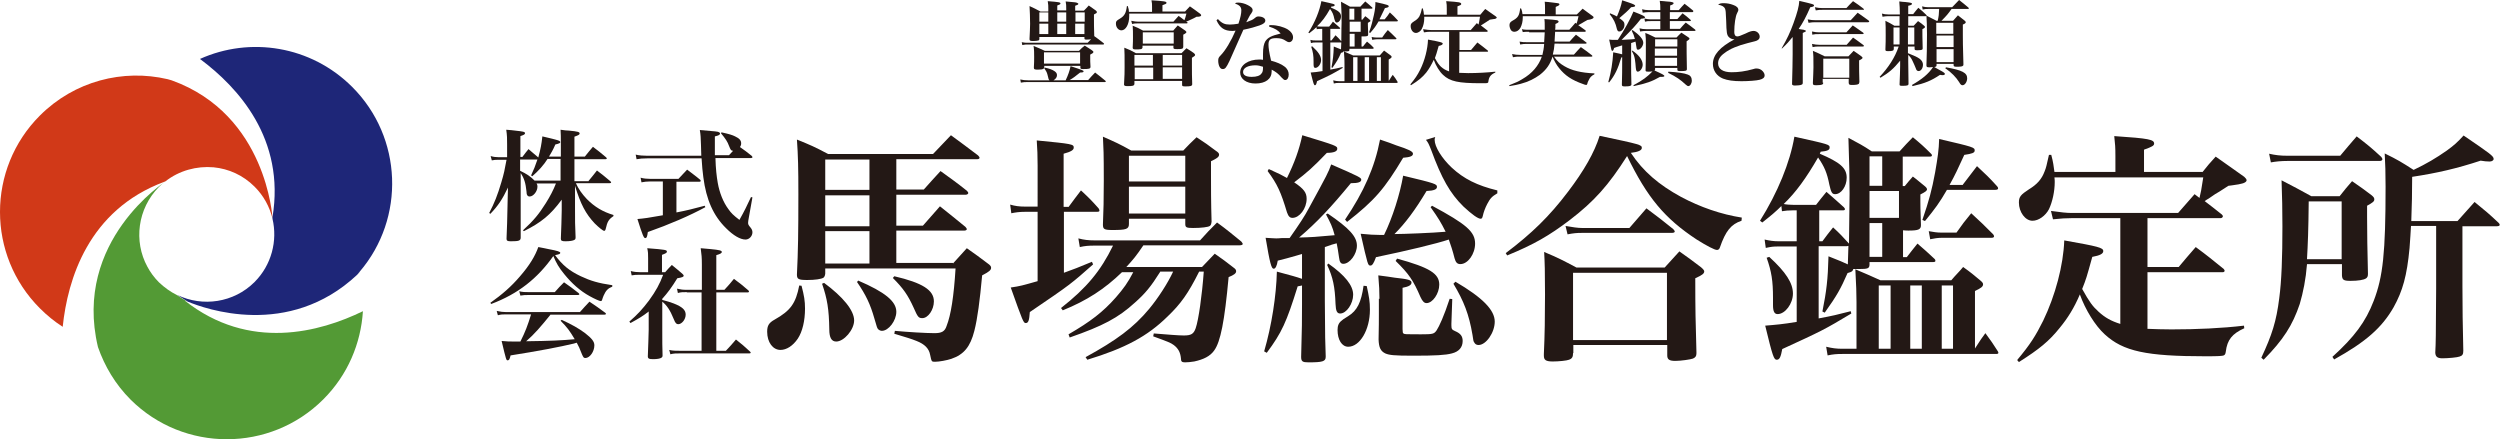
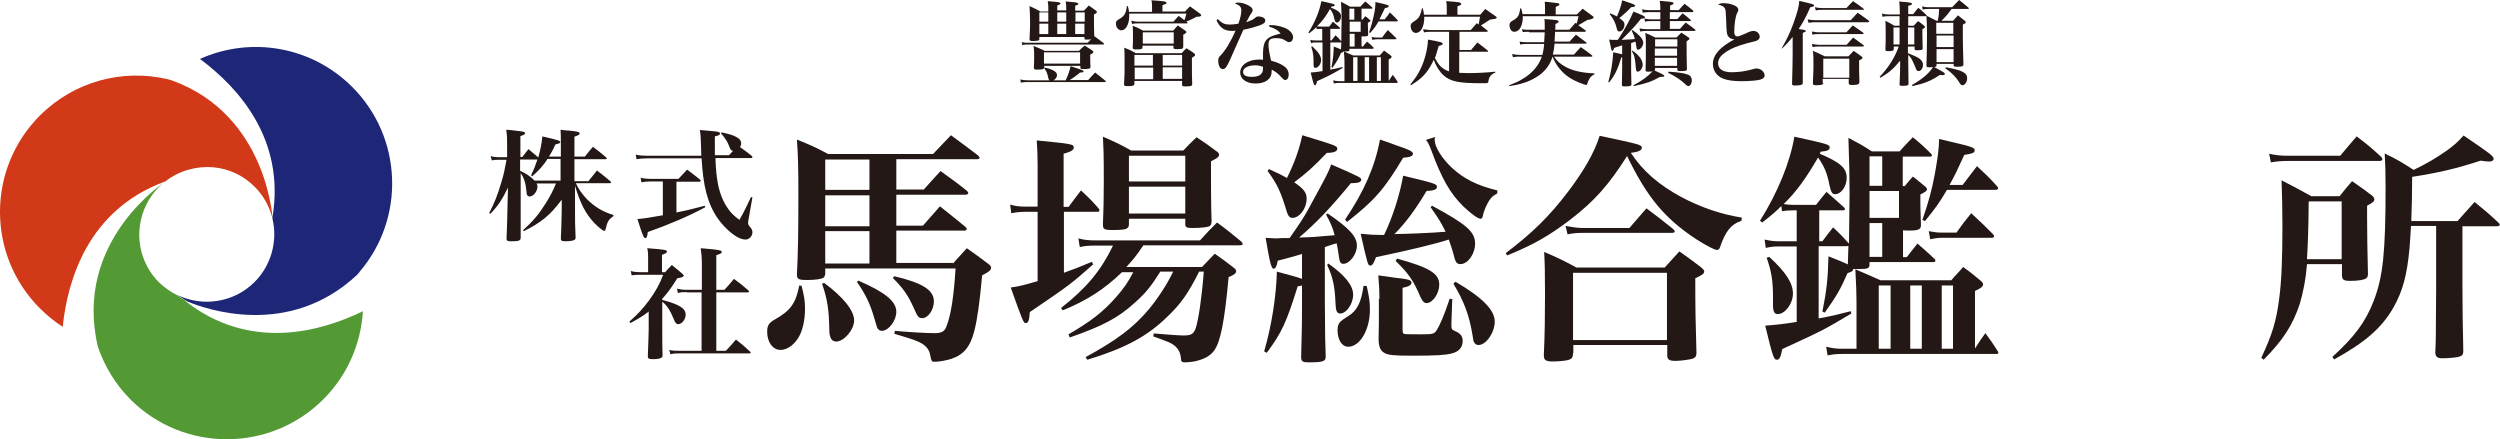
<svg xmlns="http://www.w3.org/2000/svg" version="1.1" id="レイヤー_1" x="0px" y="0px" viewBox="0 0 865.2 152" style="enable-background:new 0 0 865.2 152;" xml:space="preserve">
  <style type="text/css">
	.st0{fill:#231815;}
	.st1{fill:#AA987E;}
	.st2{fill:#D13918;}
	.st3{fill:#1E2678;}
	.st4{fill:#539A35;}
</style>
  <g>
    <g>
      <g>
        <path class="st0" d="M277.4,98.9c0.9,3.5,1.2,5.2,1.2,7.9c0,4.2-0.9,8-2.5,10.4c-1.7,2.5-3.9,3.9-6,3.9c-2.6,0-4.6-2.6-4.6-6.3     c0-2.1,0.6-3.1,2.6-4.2c5.5-3.1,7.3-5.6,8.5-11.8L277.4,98.9z M329.8,91.2l4.8-5.3c3.3,2.3,4.2,3,7.4,5.4c0.8,0.6,1,0.9,1,1.4     c0,0.8-0.8,1.4-3.1,2.6c-0.8,8.7-1.6,14.9-2.7,19.2c-1.4,5.5-3.6,8.2-8,9.7c-1.5,0.5-4.2,1-5.6,1c-1.2,0-1.2,0-1.7-2.4     c-0.4-2.2-1.9-3.7-4.7-4.8c-2-0.8-3.1-1.1-7.7-2.5l0.2-1c4.2,0.4,10.9,0.8,13.7,0.8c2.5,0,3.6-0.6,4.2-2.5     c1.5-3.8,2.5-10.2,3.1-19.9h-45.1v1.8c-0.1,0.7-0.2,1-0.6,1.4c-0.8,0.5-3,0.8-5.6,0.8c-3.1,0-3.6-0.3-3.6-1.9     c0.4-8.1,0.5-14.3,0.5-27.8c0-9.1-0.1-13.2-0.5-18.9c4.7,1.9,6.1,2.5,10.8,5h36.3c2.7-2.9,3.6-3.7,6.2-6.5c4.1,3,5.3,3.9,9.4,7     c0.3,0.3,0.5,0.6,0.5,0.8c0,0.3-0.3,0.5-0.9,0.5h-27.9v10.5h9.5c2.5-2.8,3.3-3.7,5.8-6.4c4,2.9,5.2,3.7,9.1,6.8     c0.3,0.3,0.5,0.6,0.5,0.8c0,0.3-0.4,0.6-1,0.6h-23.9v10.7h9.2c2.6-3,3.4-3.9,5.9-6.7c3.9,3.1,5,4,8.8,7.1     c0.3,0.4,0.5,0.6,0.5,0.8s-0.3,0.5-0.8,0.5h-23.6v11.2H329.8z M285.2,97.9c6.5,4.8,10.4,9.5,10.4,13c0,3.2-3.5,7.3-6.2,7.3     c-1.6,0-2.4-1.3-2.4-4.2c-0.1-6.9-0.7-10.6-2.5-15.8L285.2,97.9z M300.9,65.8V55.2h-15.3v10.5H300.9z M300.9,78.2V67.6h-15.3     v10.7H300.9z M300.9,80h-15.3v11.2h15.3V80z M297,97.1c9.3,4,13.2,7.2,13.2,10.8c0,3.1-2.7,6.6-5,6.6c-0.5,0-1.1-0.3-1.4-0.7     c-0.3-0.5-0.3-0.5-1.2-3.6c-1.4-4.9-2.9-8.1-6-12.6L297,97.1z M309.5,95.6c9.8,2.3,13.7,4.8,13.7,8.7c0,2.9-2,5.8-4,5.8     c-1.3,0-1.6-0.4-3-3.6c-2-4.4-3.6-6.7-7.2-10.3L309.5,95.6z" />
-         <path class="st0" d="M369.9,71.5c1.8-2.5,2.4-3.2,4.2-5.6c2.8,2.6,3.6,3.4,6.1,6.2c0.2,0.3,0.3,0.6,0.3,0.8     c0,0.3-0.3,0.4-0.9,0.4h-11.4v21.1c3.4-1.2,5.1-1.9,9.7-3.8l0.4,0.9c-7.6,6.7-7.6,6.8-21.9,16.5c-0.2,2.9-0.5,3.8-1.4,3.8     c-0.8,0-1-0.5-5.2-12.3c3.4-0.5,4-0.7,9.3-2.2v-24h-4.2c-2.1,0-3.4,0.2-4.9,0.5l-0.4-3c1.7,0.5,3.1,0.7,5.3,0.7h4.2V57.4     c0-3.9-0.1-5.4-0.3-8.8c12.4,1.2,12.8,1.3,12.8,2.5c0,0.8-0.9,1.4-3.5,2.1v18.4H369.9z M401.5,94.1c-3.2,5.1-5.2,7.5-8.7,10.6     c-5.8,5.3-11.1,8.1-22.6,12.1l-0.4-1.1c7.6-4.4,11.9-7.7,16.4-12.8c2.6-3,4.1-5,6-8.7h-3.9c-6,5.8-12.1,9.8-20.5,13.2l-0.6-0.8     c8.9-7,13.7-12.8,18-21.6h-6.2c-2.4,0-3.4,0.1-5.3,0.5l-0.5-3c1.9,0.5,3.4,0.7,5.8,0.7h36.3c2.5-2.8,3.3-3.6,5.9-6.2     c3.7,2.7,4.8,3.7,8.4,6.6c0.3,0.4,0.5,0.7,0.5,0.8c0,0.3-0.4,0.5-1.1,0.5h-33.3c-2.5,3.7-3.5,4.9-5.9,7.5h26.2     c1.9-2,2.5-2.6,4.4-4.6c3,2.1,3.8,2.7,6.5,4.8c0.7,0.5,0.9,0.8,0.9,1.3c0,0.7-0.8,1.3-2.6,2c-1.4,15.3-2.8,22.4-5,25.4     c-1.4,2-3.7,3.1-6.9,3.8c-1.1,0.2-2.5,0.3-3.2,0.3c-1.1,0-1.4-0.3-1.4-1.4c-0.2-2-0.9-3.4-2.5-4.6c-1.1-0.8-1.9-1.1-7.1-3l0.2-1     c5.1,0.4,8.5,0.7,10.4,0.7c2.5,0,3.4-0.5,4.1-2.5c1-2.9,2.2-11.3,2.8-19.6h-1.6c-3.8,7.6-6.4,11.2-10.9,15.5     c-7,6.9-14.7,11-27.8,15l-0.6-0.9c10.6-5.8,16.6-10.2,22-16.7c3-3.6,6.4-8.8,8.3-12.9H401.5z M390.7,77.5c0,1.8-0.9,2.1-5.7,2.1     c-2.9,0-3.3-0.3-3.3-1.9c0.2-5.6,0.3-8,0.3-15.1c0-10-0.1-11.1-0.3-15.3c4.3,1.9,5.7,2.5,9.8,4.8h18c1.9-2,2.5-2.6,4.6-4.6     c3.1,2,3.9,2.6,6.7,4.7c0.8,0.5,1.1,0.9,1.1,1.3c0,0.8-0.7,1.3-2.8,2.3c0,2.5,0,2.5,0,5c0,3.7,0,9.3,0.2,15.9     c-0.1,0.8-0.2,1.2-0.6,1.5c-0.6,0.4-2.9,0.7-5.8,0.7c-2.3,0-2.7-0.2-2.7-1.4v-1.8h-19.5V77.5z M410.2,53.9h-19.5v8.9h19.5V53.9z      M390.7,64.6v9.3h19.5v-9.3H390.7z" />
+         <path class="st0" d="M369.9,71.5c1.8-2.5,2.4-3.2,4.2-5.6c2.8,2.6,3.6,3.4,6.1,6.2c0.2,0.3,0.3,0.6,0.3,0.8     c0,0.3-0.3,0.4-0.9,0.4h-11.4v21.1c3.4-1.2,5.1-1.9,9.7-3.8l0.4,0.9c-7.6,6.7-7.6,6.8-21.9,16.5c-0.2,2.9-0.5,3.8-1.4,3.8     c-0.8,0-1-0.5-5.2-12.3c3.4-0.5,4-0.7,9.3-2.2v-24h-4.2c-2.1,0-3.4,0.2-4.9,0.5l-0.4-3c1.7,0.5,3.1,0.7,5.3,0.7h4.2V57.4     c0-3.9-0.1-5.4-0.3-8.8c12.4,1.2,12.8,1.3,12.8,2.5c0,0.8-0.9,1.4-3.5,2.1v18.4H369.9z M401.5,94.1c-3.2,5.1-5.2,7.5-8.7,10.6     c-5.8,5.3-11.1,8.1-22.6,12.1l-0.4-1.1c7.6-4.4,11.9-7.7,16.4-12.8c2.6-3,4.1-5,6-8.7h-3.9c-6,5.8-12.1,9.8-20.5,13.2l-0.6-0.8     c8.9-7,13.7-12.8,18-21.6h-6.2c-2.4,0-3.4,0.1-5.3,0.5l-0.5-3c1.9,0.5,3.4,0.7,5.8,0.7h36.3c2.5-2.8,3.3-3.6,5.9-6.2     c3.7,2.7,4.8,3.7,8.4,6.6c0.3,0.4,0.5,0.7,0.5,0.8c0,0.3-0.4,0.5-1.1,0.5h-33.3c-2.5,3.7-3.5,4.9-5.9,7.5h26.2     c1.9-2,2.5-2.6,4.4-4.6c3,2.1,3.8,2.7,6.5,4.8c0.7,0.5,0.9,0.8,0.9,1.3c0,0.7-0.8,1.3-2.6,2c-1.4,15.3-2.8,22.4-5,25.4     c-1.4,2-3.7,3.1-6.9,3.8c-1.1,0.2-2.5,0.3-3.2,0.3c-1.1,0-1.4-0.3-1.4-1.4c-0.2-2-0.9-3.4-2.5-4.6c-1.1-0.8-1.9-1.1-7.1-3l0.2-1     c5.1,0.4,8.5,0.7,10.4,0.7c2.5,0,3.4-0.5,4.1-2.5c1-2.9,2.2-11.3,2.8-19.6h-1.6c-3.8,7.6-6.4,11.2-10.9,15.5     c-7,6.9-14.7,11-27.8,15l-0.6-0.9c10.6-5.8,16.6-10.2,22-16.7c3-3.6,6.4-8.8,8.3-12.9H401.5z M390.7,77.5c0,1.8-0.9,2.1-5.7,2.1     c-2.9,0-3.3-0.3-3.3-1.9c0.2-5.6,0.3-8,0.3-15.1c0-10-0.1-11.1-0.3-15.3c4.3,1.9,5.7,2.5,9.8,4.8h18c1.9-2,2.5-2.6,4.6-4.6     c3.1,2,3.9,2.6,6.7,4.7c0.8,0.5,1.1,0.9,1.1,1.3c0,0.8-0.7,1.3-2.8,2.3c0,2.5,0,2.5,0,5c0,3.7,0,9.3,0.2,15.9     c-0.1,0.8-0.2,1.2-0.6,1.5c-0.6,0.4-2.9,0.7-5.8,0.7c-2.3,0-2.7-0.2-2.7-1.4v-1.8h-19.5V77.5z M410.2,53.9h-19.5v8.9h19.5V53.9z      M390.7,64.6v9.3h19.5v-9.3z" />
        <path class="st0" d="M448.2,88.6c-2.7,0.8-3.3,0.9-6,1.6c-0.3,1.9-0.8,2.8-1.4,2.8c-0.8,0-1.3-1.8-2.8-10.7     c1.9,0.1,2.8,0.2,3.6,0.2c0.4,0,1,0,1.9-0.1c0.8,0,0.8,0,2.8,0c3.3-4.7,5.3-7.7,6.7-10.4c6.6-12.1,6.6-12.1,7.7-15.1     c9.9,4.3,10.4,4.6,10.4,5.3c0,0.8-1,1.2-3.6,1.2c-6.9,8.4-11.7,13.5-17.9,18.8c4.3-0.1,5.7-0.2,12.3-0.8c-0.8-3-1.4-4.2-3-7.2     l0.6-0.3c7.5,5.1,10.1,8,10.1,11.1c0,3-2.5,6.3-4.7,6.3c-0.9,0-1.3-0.6-1.5-2.3c-0.3-2.2-0.5-3.3-0.8-4.8     c-0.6,0.2-0.6,0.2-1.8,0.5c0,0.1-1,0.3-2.3,0.8v18.7c0.1,13.6,0.1,13.6,0.3,19c0,0.1,0,0.3,0,0.3c0,1.6-1.1,1.9-6,1.9     c-2,0-2.5-0.3-2.5-1.9c0.3-11.4,0.3-11.7,0.3-18.2v-6.5c-0.6,0.1-0.8,0.2-1.5,0.3c-3.9,12.5-5.5,16-10.7,23l-0.9-0.5     c2.6-8.9,4.2-19.3,4.4-27.6c5.2,1.4,6.7,1.8,8.7,2.5v-8.6L448.2,88.6z M439.1,58.5c3.6,1.6,4.7,2.2,6.3,3.1     c2.6-5.3,4.2-9.7,5.3-14.8c11.8,3.6,12.1,3.7,12.1,4.7c0,0.9-1.2,1.4-3.6,1.4c-4.8,5-6.7,6.7-11.3,10.2c3.4,2.3,4.3,3.6,4.3,5.7     c0,3.4-2.5,6.6-4.9,6.6c-0.9,0-1.4-0.5-1.9-1.9c-2.1-7-3.3-9.7-6.7-14.3L439.1,58.5z M459.7,91.2c5.8,4.1,8.6,7.6,8.6,10.8     c0,3.1-2.3,6.5-4.5,6.5c-1.1,0-1.5-0.9-1.6-3.3c-0.2-5.9-0.9-9.3-2.9-13.5L459.7,91.2z M473,99c0.8,3.7,1.1,5.3,1.1,8.2     c0,7-3.5,12.8-7.5,12.8c-2.2,0-3.7-2.4-3.7-5.8c0-1.5,0.4-2.5,1.5-3.3c0.3-0.3,0.3-0.3,2.2-1.5c3.1-1.9,4.5-4.8,5.3-10.5L473,99z      M465.5,76c6.5-9.6,10.3-18.2,12.1-27.7c2.4,0.8,4.4,1.5,5.6,2c4.3,1.4,5.8,2.1,5.8,2.9c0,0.8-0.9,1.2-3.4,1.4     c-6.4,10.7-9.8,14.7-19.4,22.2L465.5,76z M495.6,71.2c11.9,6.4,14.9,9,14.9,13.1c0,3.6-2.5,7.1-5.1,7.1c-1.1,0-1.6-0.6-2-2     c-0.7-2.8-1.3-4.5-2-6.5c-4.2,1.4-14.1,3.8-25.2,6.1c-0.8,2.2-1.3,2.9-1.9,2.9c-0.9,0-0.9,0-3.4-11c3.2,0.3,4.5,0.4,6.5,0.4     c0.2,0,0.3,0,1.6,0c2.9-5.9,5.5-14.1,6.6-20.5c11.3,2.7,11.7,2.9,11.7,3.9c0,0.8-1,1.3-3.6,1.4c-4,6.7-7.4,11.2-11.1,14.9     c3.1,0,13.3-0.4,17.7-0.8c-1.6-3.2-2.5-4.7-5.2-8.5L495.6,71.2z M477.4,103.4c0-2.7-0.1-4.4-0.4-8.1c2.5,0.3,4.4,0.6,5.7,0.8     c4.6,0.5,5.8,0.8,5.8,1.7c0,0.8-0.9,1.4-3.1,1.8v14.3c0,1,0.1,1.4,0.3,1.5c0.4,0.3,0.6,0.3,6,0.3c4.2,0,4.6-0.1,5.5-1.4     c0.9-1.4,2.5-4.8,4.5-10.9l0.9,0.1l-0.3,8.5c0,0.3,0,0.5,0,0.6c0,1.3,0.2,1.5,1.3,2c1.9,0.8,2.6,1.8,2.6,3.4     c0,2.2-1.3,3.7-3.7,4.3c-2.2,0.6-5.7,0.8-13.4,0.8c-6.7,0-8.3-0.2-9.7-0.8c-1.6-0.8-2.2-2-2.3-4.8c0.1-5.5,0.1-5.5,0.1-8.8V103.4     z M483.5,89.5c11.3,3.1,14.6,5.2,14.6,9c0,3.1-2.3,6.4-4.4,6.4c-0.8,0-1.4-0.6-2.1-2.1c-2.5-5.8-4-8-8.6-12.5L483.5,89.5z      M496.7,47.4c-0.2,0.6-0.2,0.8-0.2,1c0,2.4,2.5,6.4,5.9,9.6c4.2,3.9,8.8,6.2,15.8,7.9v1c-1.9,1.1-2.5,1.8-3.5,3.7     c-0.7,1.3-1.3,3-1.5,4c-0.2,0.8-0.3,1.1-0.8,1.1c-0.9,0-3-1.5-5.9-4.2c-4.7-4.6-7.6-9.8-11.2-19.6c-0.8-2-1-2.5-1.8-3.5     L496.7,47.4z M503.7,97.5c9.4,5.5,13.6,9.8,13.6,13.8c0,3.8-3,8.1-5.6,8.1c-0.7,0-1.2-0.3-1.5-0.9c-0.3-0.4-0.3-0.6-0.6-2.6     c-1.2-7.1-3-11.7-6.6-17.7L503.7,97.5z" />
        <path class="st0" d="M521.1,87.6c9-6.8,15.1-12.7,21.6-21.3c5.4-7.1,9.1-13.5,10.9-19.3c14.1,3,14.6,3.1,14.6,4.2     c0,0.8-1.2,1.4-3.8,1.7c4.3,6.5,9.8,11.1,17.3,15.2c6.7,3.6,14,6.1,21.1,7.2l-0.1,1.1c-3.6,1.2-5.5,3.5-7.5,9.3     c-0.2,0.6-0.6,0.8-1,0.8c-0.8,0-3.5-1.4-7-3.6c-11.1-7.3-17.1-14.5-24.1-28.9c-6.4,10.1-11.4,15.7-19.9,22.2     c-7,5.3-12.3,8.4-21.6,12.2L521.1,87.6z M544.4,122.2c0,1.3-0.3,1.9-1.4,2.3c-0.7,0.3-3.5,0.6-5.6,0.6c-2.4,0-3.1-0.5-3.1-2     c0-0.1,0-0.3,0-0.6c0.3-6.4,0.4-12.9,0.4-20.6c0-8-0.1-11-0.3-14.7c5,2.1,6.5,2.9,11.2,5.4h30.5l5.1-5.6c3.3,2.3,4.3,3.1,7.5,5.5     c0.8,0.7,1.1,1.1,1.1,1.4c0,0.8-0.7,1.3-3.1,2.4c0,11,0.1,14.9,0.4,25.5c0,0.3,0,0.4,0,0.5c0,0.9-0.3,1.4-1.2,1.8     c-0.8,0.3-4.2,0.8-6.1,0.8c-2.1,0-2.8-0.5-2.8-1.9c0-0.1,0-0.2,0-0.3v-3.3h-32.5V122.2z M541.8,78.2c2.3,0.4,4.2,0.7,5.7,0.7     h16.4l5.9-6.8c4.2,3.1,5.3,4,9.3,7.2c0.3,0.4,0.5,0.6,0.5,0.8c0,0.3-0.3,0.5-1.1,0.5h-31.2c-1.6,0-2.7,0.1-4.8,0.5L541.8,78.2z      M544.4,117.7h32.5V94.4h-32.5V117.7z" />
        <path class="st0" d="M616.5,71.3c-1.9,1.9-3.2,3-6.6,5.7l-0.8-0.6c6.1-9.7,10.4-20.2,11.9-29.1c12.1,2.7,12.2,2.7,12.2,3.8     c0,0.8-0.8,1.2-3.1,1.4l-0.3,0.7c7,3,9.3,4.9,9.3,8.3c0,3-1.9,5.7-4,5.7c-1.1,0-1.4-0.7-2-3.3c-0.8-4.1-1.7-6.2-3.9-9.4     c-4.1,7.1-7.7,12.1-11.9,16.1c0.8,0.2,2.5,0.3,3.5,0.3h7.7c1.5-2,2-2.5,3.6-4.5c2.6,2.3,3.5,3,6,5.3c0.3,0.3,0.4,0.5,0.4,0.7     c0,0.3-0.3,0.4-0.8,0.4h-8.1v10.7h1.1c1.6-2.2,2.1-2.8,3.7-4.8c2.5,2.3,3.2,3.1,5.4,5.5l0.1,0.1c0.1-10,0.2-15.8,0.2-17.3     c0-6.5-0.1-9.6-0.4-19.3c3.7,2,4.8,2.5,8.1,4.7h9.6c2-2.2,2.6-2.9,4.6-4.9c2.9,2.4,3.7,3.1,6.3,5.7c0.3,0.3,0.3,0.4,0.3,0.6     c0,0.3-0.3,0.4-0.8,0.4h-9.3v10.2h0.7c1.2-1.4,1.5-1.9,2.8-3.3c1.9,1.4,2.4,2,4.1,3.3c0.5,0.4,0.8,0.8,0.8,1.1     c0,0.5-0.5,0.9-2.3,1.8c0,1.1,0,1.7,0,2.4c0,1.1,0,2.6,0.2,8.2c0,1.5-0.8,1.9-4.3,1.9c-0.5,0-1,0-1.9-0.1v9.3h1.3     c1.6-2.1,2.1-2.7,3.7-4.7c2.6,2.2,3.4,3,5.9,5.3c0.3,0.3,0.3,0.5,0.3,0.7c0,0.3-0.3,0.4-0.9,0.4H647v1c-0.1,1.2-0.6,1.4-3.6,1.4     c-0.3,0-0.9,0-2,0c-0.3,0.8-0.3,0.9-2,1.4c-2.4,5.5-3.7,7.8-7.9,13.7l-0.8-0.4c1.4-7,1.9-11.1,2.1-19.1c4,1.6,5.3,2.1,6.7,2.8     l0.2-6.4l-0.6,0.1h-9.7v25c4.8-0.9,6.5-1.3,11.1-2.5l0.2,0.8c-9.5,5.7-10.4,6.1-23.9,12.3c-0.5,2.7-0.9,3.7-1.9,3.7     c-1,0-1.4-1.1-4-11.8c3.7-0.3,6.1-0.5,10.9-1.3V85.3h-6.4c-1.7,0-2.5,0.1-4.3,0.5l-0.4-2.9c1.8,0.4,3.1,0.6,4.9,0.6h6.2V72.8     h-1.4c-1.4,0-2.5,0.1-3.7,0.3L616.5,71.3z M612.3,88.9c5.8,5.3,8.2,9.1,8.2,12.7c0,3.5-2.7,7.1-5.3,7.1c-1.1,0-1.6-0.9-1.6-3.1     v-2.5c0-5.9-0.5-9.1-2.2-13.9L612.3,88.9z M683.5,120.6c2.2-3.4,2.2-3.4,3.6-5.3c2,2.7,2.6,3.6,4.2,6.1c0.2,0.3,0.3,0.5,0.3,0.7     c0,0.3-0.3,0.4-0.8,0.4h-53.2c-2,0-3.2,0.1-5.1,0.5l-0.5-3c2.1,0.5,3.5,0.7,5.6,0.7h4.9v-16.1c0-3.1-0.1-5.7-0.4-11.4     c3.8,1.6,4.9,2.1,8.7,3.8h24.5c1.4-1.7,2.9-3.1,4.1-4.6c2.8,2,3.6,2.7,6,4.7c0.7,0.6,0.9,0.9,0.9,1.3c0,0.8-0.7,1.3-2.8,2.3     V120.6z M651.4,54.1H647v10.2h4.4V54.1z M647,75.4h10.2v-9.3H647V75.4z M647,88.9h4.4V77.2H647V88.9z M654.3,120.7V98.8h-4.1     v21.9H654.3z M665.1,98.8h-4v21.9h4V98.8z M679.3,63.9c2.5-3.3,2.5-3.3,4.9-6.4c3.1,2.9,4.1,3.8,6.9,6.9c0.3,0.3,0.4,0.5,0.4,0.8     c0,0.3-0.3,0.5-1,0.5h-16.7c-2.6,4.5-4.1,6.5-7.6,10.8l-0.9-0.4c2.3-6.7,3.3-10.4,4.4-16.4c0.9-5.2,1.3-7.8,1.4-11.6     c12,2.8,12.3,2.9,12.3,4c0,0.8-0.9,1.1-3.6,1.5c-2.3,5-3.1,6.8-5.1,10.4H679.3z M677.1,80.5c2.1-3,2.8-3.9,5.1-6.7     c3.3,3,4.3,4,7.5,7.2c0.3,0.3,0.4,0.6,0.4,0.8c0,0.3-0.3,0.5-0.9,0.5h-17.3c-1.1,0-2.6,0.2-3.9,0.5l-0.5-2.8     c1.7,0.3,2.8,0.5,4.4,0.5H677.1z M675.9,120.7V98.8H672v21.9H675.9z" />
-         <path class="st0" d="M762.2,59.6c1.9-2.4,2.5-3.1,4.6-5.4c4.2,3,5.6,3.9,9.9,7c0.5,0.5,0.8,0.8,0.8,1.2c0,0.3-0.3,0.6-0.7,0.8     c-0.3,0.2-1.1,0.4-2.1,0.6c-2,0.3-3.2,0.5-3.5,0.5c-1.4,0.9-1.6,1-3.1,2c-1.4,0.8-1.4,0.8-3.7,2.4c-0.7,0.4-0.7,0.4-1.4,0.9     c2.5,1.9,3,2.3,5.9,4.6c0.3,0.3,0.4,0.5,0.4,0.6c0,0.3-0.3,0.7-0.8,0.7h-25.3v16.9H754c1.9-2.3,3.9-4.6,5.9-6.9     c4.2,3.1,5.5,4.2,9.7,7.6c0.2,0.3,0.3,0.4,0.3,0.6c0,0.3-0.3,0.5-0.6,0.5h-26.1v19.6c3.1,0.1,5,0.2,8.3,0.2     c8.7,0,17.5-0.4,25.1-1.3l0.1,0.9c-4.2,1.9-5.9,4-6.4,8.1c-0.1,0.8-0.3,1.1-0.7,1.3c-0.5,0.2-1.8,0.3-6.2,0.3     c-20.6,0-28.6-1.7-35-7.6c-3.3-3-6.7-8.5-8.6-13.8c-2,4.7-4.2,8.2-7,11.6c-3.7,4.6-7,7.3-14.1,11.8l-0.6-0.7     c4.6-5.5,6.4-8.4,9-13.6c4.2-8.7,7-19.2,7.3-27.8c11.8,2.1,13.5,2.5,13.5,3.7c0,0.9-1.1,1.5-3.8,2c-2,7.2-2.1,7.6-3.5,11.1     c2.5,4.5,3.6,6,5.7,7.9c2.2,2,4.3,3.2,7.5,4.2V75.5h-16.9c-2,0-3.5,0.1-6.4,0.4l-0.7-2.9c3.5,0.5,5.5,0.7,7.1,0.7h36.9     c2.5-2.8,3.2-3.7,5.7-6.5l1.7,1.3c0.5-2.1,0.6-2.5,1.3-7.1h-51.5c0.1,0.7,0.1,1.3,0.1,1.6c0,3.2-0.8,6.9-2,9.4     c-1.2,2.3-3.6,4-5.7,4c-2.5,0-4.7-3-4.7-6.3c0-2,0.6-2.7,3.5-4.6c2.8-1.7,4.4-3.5,5.4-6.2c0.5-1.2,0.7-2.1,1.5-5.7h0.8     c0.7,2.6,0.8,3.8,1.1,5.9h21.1V54c0-3.1-0.1-4.1-0.4-6.9c12.1,0.8,13.8,1.2,13.8,2.6c0,0.7-0.7,1.1-3.5,2.1v7.7H762.2z" />
        <path class="st0" d="M798.4,91.5c-0.4,5.1-1.3,9.6-2.5,13.7c-2.5,7.4-5.7,12.4-12.5,19.3l-0.8-0.7c3.7-7.9,5.2-12.6,6.2-20.6     c0.8-6,1.1-14,1.1-24.8c0-6.2-0.1-9.9-0.3-16c4.5,2.3,5.9,3.1,10.3,5.5h9.8c1.8-2.3,2.4-3,4.3-5.2c3.1,2.1,4,2.8,6.8,4.9     c0.7,0.6,0.9,0.9,0.9,1.4c0,0.7-0.5,1.1-2.5,2.2c0,1.9,0,1.9,0,3.8c0,5.2,0.1,12.1,0.3,19.8c0,0.8-0.2,1.2-0.6,1.5     c-0.8,0.6-2.9,0.9-5.4,0.9c-2.4,0-2.9-0.3-3-1.9v-3.9H798.4z M785.3,53.2c2.2,0.5,3.9,0.7,6.4,0.7h18.2c2.5-3,3.2-3.8,5.7-6.7     c3.8,2.9,4.9,3.8,8.5,7.1c0.3,0.4,0.4,0.6,0.4,0.8c0,0.3-0.3,0.6-0.9,0.6h-31.8c-2.5,0-4.2,0.2-5.9,0.5L785.3,53.2z M810.4,69.7     H799c-0.1,10.1-0.3,14.9-0.6,20h12V69.7z M834.4,78.2c-0.1,2.1-0.3,4.7-0.5,7.6c-0.9,9.7-2.4,14.9-5.5,20.5     c-4.1,7.2-9.8,12.1-20.6,18.1l-0.6-0.9c7.6-6.9,11.5-12.1,14.3-19.4c3.2-8.3,4.1-16.6,4.1-39.5c0-5.4-0.1-7.2-0.3-11.5     c4.5,2.2,5.8,3,10,5.7c4.4-2.1,7.8-4.1,11.5-6.7c2.6-1.9,3.6-2.8,5.8-5.2c9.1,6.2,10.4,7.1,10.4,8.1c0,0.5-0.6,0.9-1.4,0.9     c-0.9,0-2-0.1-3.1-0.3c-8.2,2.7-15.1,4.3-23.7,5.6c0,6.5-0.1,8.7-0.3,15.3h16l5.9-6.6c3.8,3.1,4.9,4,8.3,7.2     c0.3,0.3,0.4,0.5,0.4,0.7c0,0.3-0.3,0.5-1,0.5h-11.9v20.6c0,7.2,0.1,14.3,0.3,22.5c0,1.2-0.3,1.7-1.3,2c-0.7,0.3-4,0.6-5.9,0.6     c-1.7,0-2.4-0.5-2.5-1.9c0.2-4.2,0.2-4.2,0.3-22.2V78.2H834.4z" />
      </g>
      <g>
        <path class="st0" d="M203.7,62.6c1.2-1.5,1.7-2,2.9-3.6c2.1,1.6,2.7,2.1,4.6,3.7c0.2,0.2,0.3,0.3,0.3,0.4c0,0.2-0.2,0.3-0.5,0.3     h-11.7c0.9,2,2.1,3.7,3.8,5.5c2.7,2.7,5.5,4.4,9.2,5.5v0.4c-1.6,1.1-2.1,1.8-2.7,4.5c-0.1,0.4-0.3,0.6-0.5,0.6     c-0.4,0-1.9-1.2-3.3-2.6c-3.1-3.3-4.9-6.7-6.8-13l0,7.3c0,5.6,0,5.6,0.2,10.5c0,0.5-0.1,0.8-0.4,0.9c-0.4,0.3-1.6,0.5-3.1,0.5     c-1.3,0-1.6-0.2-1.6-0.9c0.2-5.1,0.2-5.1,0.3-9.7l0-3.8c-3.9,5.3-7.1,7.9-13.1,10.9l-0.3-0.3c3.8-3.5,5.5-5.6,7.9-9.4     c1.5-2.4,2.6-4.5,3.5-6.8h-6.7c0.3,0.5,0.3,0.8,0.3,1.1c0,1.6-1.4,3.4-2.7,3.4c-0.7,0-1.1-0.5-1.1-1.8c-0.3-2.9-0.8-4.5-2-6.3     c0,1,0,1,0,2.1c0,9,0,15.4,0,20.2c0,1.1-0.6,1.3-3.4,1.3c-1.2,0-1.5-0.2-1.5-0.9c0.2-4.8,0.2-4.8,0.4-14l0.1-3.7     c-1.9,4-3.4,6.3-6.1,9.1l-0.4-0.3c1.8-3.4,2.9-6.2,4.2-10.6c0.9-3,1.2-4.5,1.8-7.8h-2.7c-1,0-1.5,0-2.4,0.2l-0.4-1.5     c1,0.3,1.7,0.4,2.7,0.4h3V50c0-2,0-3.1-0.3-5.1c1.4,0.1,2.4,0.2,3.1,0.3c2.7,0.3,3.4,0.4,3.4,0.9c0,0.4-0.4,0.6-1.6,1v7.2h0.7     c0.9-1.2,1.2-1.6,2.1-2.7c1.5,1.3,1.9,1.6,3.4,2.9c0.8-3,1.1-4.5,1.4-7.3c5.6,1.3,6.2,1.5,6.2,2c0,0.3-0.4,0.5-1.7,0.8     c-0.9,2.1-1.4,2.8-2.2,4.2h4.1v-4.5c0-2.4,0-3.1-0.1-4.8c1.3,0.2,2.3,0.3,2.9,0.3c3.2,0.3,3.7,0.5,3.7,1c0,0.4-0.4,0.6-1.8,1.1     v6.9h3.6c1.2-1.5,1.6-2,2.8-3.4c2,1.5,2.6,2,4.5,3.6c0.2,0.2,0.3,0.3,0.3,0.4c0,0.2-0.2,0.3-0.4,0.3h-10.8v7.6H203.7z M194.2,55     h-4.7c-1.3,2.1-3.2,4.2-5.3,6l-0.4-0.3c1-2.2,1.4-3.1,2.2-5.5h-6v3.9c2.3,1.1,3.5,1.9,5,3.4h9V55z" />
        <path class="st0" d="M242.7,53.7c0-1.2-0.1-1.9-0.1-3.4c-0.1-2.7-0.1-3.5-0.4-5.3c5.9,0.5,6.2,0.5,6.7,0.8     c0.2,0.1,0.3,0.3,0.3,0.4c0,0.4-0.4,0.7-1.8,1c0,2,0,3.2,0,3.7c0,0.8,0,1.2,0,2.8h4.9c0.7-0.8,0.9-1,1.4-1.5     c-0.7-0.1-0.8-0.2-1.4-1.7c-0.5-1.4-1.2-2.5-2.8-4.4l0.2-0.3c2.7,0.6,3.7,0.9,4.7,1.4c1.5,0.7,2.1,1.4,2.1,2.4     c0,0.5-0.1,0.8-0.4,1.3c1.9,1.3,2.2,1.6,4,3c0.2,0.2,0.3,0.3,0.3,0.5c0,0.2-0.2,0.3-0.5,0.3h-12.3c0.1,3.7,0.4,6.3,0.8,8.6     c0.6,3.4,1.9,6.7,3.7,9.1c0.9,1.3,1.7,2.1,3.8,3.7c1.9-3.4,2.4-4.5,4-7.9l0.5,0.1l-1.3,7.3c-0.1,0.5-0.2,1.1-0.2,1.5     c0,0.5,0.1,0.8,0.8,1.6c0.5,0.6,0.7,1.1,0.7,1.7c0,1.3-1.1,2.5-2.4,2.5c-1.8,0-4.2-1.4-6.7-3.9c-4.4-4.3-6.9-9.9-7.9-17.7     c-0.3-2.1-0.4-3.7-0.6-6.5h-18.7c-1.6,0-2.7,0.1-3.8,0.3l-0.3-1.6c1.1,0.3,2.7,0.4,4,0.4H242.7z M234.2,73.5     c3.2-0.6,6-1.3,9.7-2.3l0.2,0.5c-5.3,2.9-12.5,6-19.9,8.6c-0.2,1.6-0.4,2.1-0.9,2.1c-0.5,0-0.9-0.9-2.7-6.6     c2.3-0.2,3.8-0.4,8.8-1.3V62.8H225c-1.1,0-2,0.1-3,0.3l-0.3-1.6c1.1,0.3,2.2,0.4,3.3,0.4h9.8c1.3-1.4,1.8-1.9,3-3.2     c1.9,1.5,2.6,1.9,4.5,3.5c0.2,0.2,0.2,0.3,0.2,0.4c0,0.2-0.2,0.3-0.4,0.3h-8V73.5z" />
-         <path class="st0" d="M169.7,104.8c4.1-2.9,7.2-5.6,10.2-9.1c3.4-3.9,5.3-7.1,6.4-10.2c1.5,0.3,2.7,0.5,3.5,0.7     c3.2,0.6,4.1,0.9,4.1,1.3c0,0.4-0.4,0.5-1.8,0.8c2.6,3.5,4.9,5.4,8.9,7.3c3.4,1.6,6.1,2.4,10.9,3.1v0.5c-1.5,0.6-2.2,1.3-3,3.1     c-0.2,0.4-0.4,1.1-0.5,1.4c-0.1,0.4-0.3,0.5-0.5,0.5c-0.4,0-2.2-0.8-3.8-1.7c-3.3-1.8-6.2-4.4-8.8-7.6c-1.9-2.3-2.8-3.9-3.8-6.3     c-5.5,7.8-12.2,13.1-21.5,16.6L169.7,104.8z M190.6,108.8c-3.4,4.2-5.7,6.9-8.5,9.3c8.2-0.1,12.4-0.3,16.8-0.7     c-1.8-3-2.6-4.1-4.9-6.4l0.4-0.3c3.5,1.6,5.8,2.9,8.1,4.6c2.3,1.8,3.2,2.9,3.2,4.2c0,2.2-1.6,4.4-3.1,4.4c-0.6,0-0.7-0.2-1.2-1.3     c-0.8-2.1-1.1-2.7-1.8-4c-0.4,0.1-0.4,0.1-1,0.3c-4.5,1.1-12.9,2.7-21.9,4.1c-0.3,1.3-0.5,1.7-1,1.7c-0.5,0-0.5,0-2.1-6.7     c1.8,0.2,2.8,0.2,5,0.2c0,0,0.9,0,1.5,0c1.7-3.4,2.5-5.5,3.7-9.4h-8.8c-1,0-1.6,0-2.7,0.3l-0.4-1.5c1.3,0.3,2.2,0.4,3.2,0.4h25.6     c1.4-1.6,1.9-2.1,3.3-3.6c2.4,1.6,3.1,2.1,5.4,3.8c0.2,0.1,0.3,0.3,0.3,0.4c0,0.2-0.2,0.3-0.5,0.3H190.6z M179.7,100.8     c1.2,0.3,2.1,0.3,3.3,0.3h9c1.4-1.6,1.8-2,3.2-3.4c2.2,1.5,2.8,2,5,3.7c0.2,0.2,0.3,0.3,0.3,0.4c0,0.2-0.2,0.3-0.5,0.3h-17.3     c-0.9,0-1.5,0-2.6,0.2L179.7,100.8z" />
        <path class="st0" d="M229.2,103.8c1.9,0.5,2.5,0.7,3.9,1.2c3.1,1.2,4.2,2.3,4.2,3.9c0,1.6-1.3,3.3-2.6,3.3c-0.6,0-1-0.4-1.5-1.7     c-1.3-3.2-2.4-4.8-4-6.1v9.3c0,4.3,0,6.7,0.1,9.3c0,0.4-0.1,0.6-0.4,0.8c-0.4,0.3-1.5,0.5-2.8,0.5c-1.5,0-1.9-0.2-1.9-1     c0.1-3.4,0.3-7.3,0.3-9.2v-6.3c-1.9,1.5-3.2,2.3-6.3,4l-0.4-0.5c2.9-2.5,4.6-4.4,6.8-7.3c2.4-3.3,3.7-5.7,4.9-8.9h-7.9     c-1.5,0-2,0-3,0.2l-0.3-1.5c1.1,0.3,2.1,0.4,3.3,0.4h2.7v-4.8c0-1.6,0-2.1-0.3-3.5c6.5,0.5,6.8,0.6,6.8,1.2     c0,0.4-0.4,0.6-1.7,1.1v6h1.1c1-1.1,1.2-1.4,2.3-2.5c1.6,1.3,2.1,1.7,3.6,3c0.4,0.4,0.5,0.5,0.5,0.7c0,0.4-0.4,0.6-2.2,0.9     c-1.9,3.1-3.3,5-5.2,7.1V103.8z M237.7,101.1c-1.5,0-2,0-3.1,0.3l-0.3-1.5c1.3,0.3,2,0.4,3.4,0.4h5.2v-8.8c0-2.3-0.1-3.4-0.4-5.6     c1.5,0.1,2.6,0.2,3.4,0.3c3.1,0.3,3.9,0.5,3.9,1c0,0.4-0.5,0.7-1.9,1.1v12h2.8c1.5-1.6,1.9-2.1,3.3-3.8c2.2,1.6,2.9,2.2,5,4     c0.2,0.2,0.2,0.3,0.2,0.4c0,0.2-0.2,0.3-0.4,0.3h-10.9v20.2h3.3c1.7-1.8,1.7-1.8,3.5-3.9c2.2,1.7,2.8,2.3,4.9,4.2     c0.2,0.2,0.2,0.3,0.2,0.4s-0.2,0.2-0.4,0.2h-23.9c-1.6,0-2.3,0-3.5,0.3l-0.4-1.5c1.2,0.3,2.3,0.3,3.8,0.3h7.4v-20.2H237.7z" />
      </g>
    </g>
    <g>
      <g>
        <g>
          <path class="st0" d="M361.6,23.4c1.4,0.3,2.6,0.7,3.3,1.2c0.6,0.4,0.9,0.8,0.9,1.4c0,0.7-0.4,1.3-1.2,1.8h4.2      c0.8-1.7,1.4-3.3,1.7-4.9c4.3,1.4,4.5,1.5,4.5,1.8c0,0.3-0.3,0.4-1.2,0.4c-1.6,1.3-2.4,1.9-3.6,2.6h6.4c1-1.1,1.3-1.5,2.4-2.6      c1.6,1.2,2,1.6,3.5,2.8c0.1,0.1,0.2,0.2,0.2,0.3c0,0.1-0.1,0.2-0.3,0.2h-26.5c-1.2,0-1.7,0-2.6,0.2l-0.2-1.1      c0.8,0.2,1.7,0.3,2.8,0.3h7.3c-0.3-0.3-0.3-0.3-0.7-2c-0.2-0.8-0.5-1.3-1.1-2.2L361.6,23.4z M362.8,3.2c0-1.1,0-1.7-0.2-2.8      c3.9,0.3,4.4,0.4,4.4,0.8c0,0.3-0.3,0.4-1.1,0.7v1.7h3.1V3.1c0-1.2,0-1.6-0.2-2.6c3.4,0.3,3.6,0.3,4,0.5      c0.2,0.1,0.4,0.2,0.4,0.3c0,0.3-0.3,0.4-1.1,0.7v1.7h3c0.8-0.8,1-1,1.7-1.8l2.4,1.7c0.3,0.2,0.4,0.4,0.4,0.6      c0,0.3-0.2,0.4-1,0.8v1.7c0,1.7,0,2.7,0.1,5.8c1.4,1,1.4,1,3.2,2.4c0.1,0.1,0.2,0.2,0.2,0.3c0,0.1-0.1,0.2-0.3,0.2H356      c-1,0-1.4,0-2.2,0.2l-0.2-1c0.9,0.2,1.4,0.2,2.4,0.2h20.4c0.6-0.6,0.8-0.8,1.2-1.2c-0.7,0.1-1.3,0.1-1.6,0.1      c-0.6,0-0.7-0.1-0.7-0.5v-0.4h-15.6v0.7c0,0.3-0.1,0.4-0.3,0.5c-0.4,0.1-1,0.2-1.7,0.2c-1.1,0-1.4-0.1-1.4-0.6      c0-0.1,0-0.1,0-0.2c0.1-2.5,0.2-3.7,0.2-5.1c0-2-0.1-4.5-0.2-6.2c1.7,0.8,2.2,1,3.8,1.9h2.7V3.2z M373.5,17.5      c0.8-0.8,1-1,1.9-1.7c1.1,0.7,1.5,0.9,2.5,1.6c0.4,0.3,0.5,0.4,0.5,0.6c0,0.3-0.3,0.5-1.1,0.9c0,2.4,0,2.6,0.1,4.2      c0,0.7-0.5,0.8-2.6,0.8c-0.7,0-0.9-0.1-0.9-0.5v-0.6h-12.5v0.5c0,0.3-0.1,0.4-0.3,0.5c-0.2,0.2-1,0.3-1.9,0.3      c-1.1,0-1.4-0.1-1.4-0.7c0.1-1.7,0.1-2.4,0.1-3.7c0-1.4,0-2.4-0.2-3.8c1.7,0.7,2.2,0.9,3.9,1.7H373.5z M362.8,4.3h-3.1v3.2h3.1      V4.3z M359.7,8.2v3.6h3.1V8.2H359.7z M361.3,22h12.5v-3.9h-12.5V22z M369,7.5V4.3h-3.1v3.2H369z M365.9,11.8h3.1V8.2h-3.1V11.8z       M375.4,7.5V4.3h-3.2v3.2H375.4z M372.1,11.8h3.2V8.2h-3.2V11.8z" />
          <path class="st0" d="M410.8,7.6c0.1,0.1,0.2,0.2,0.2,0.3c0,0.1-0.1,0.2-0.3,0.2h-16.9c-0.9,0-1.2,0-2,0.2l-0.3-1.1      c0.9,0.2,1.9,0.3,2.3,0.3h12.3c0.8-0.9,1-1.1,1.8-2c1,0.7,1.1,0.8,2,1.5c0.3-0.7,0.4-1.2,0.7-2.3h-19.8c0,0.3,0,0.5,0,0.9      c0,2.8-1.2,4.9-2.7,4.9c-1,0-1.9-1-1.9-2.3c0-0.8,0.1-1,1.3-1.7c1.7-1,2.2-2,2.5-4.4h0.3c0.3,1,0.4,1.3,0.4,2h8V2.4      c0-0.9,0-1.4-0.2-2.3c4.6,0.3,5.2,0.4,5.2,0.9c0,0.3-0.3,0.4-1.4,0.8V4h7.8c0.7-0.8,1-1,1.7-1.8c1.6,1.1,2.1,1.5,3.6,2.6      c0.3,0.3,0.3,0.4,0.3,0.5c0,0.3-0.5,0.5-1.3,0.5c-0.1,0-0.2,0-0.3,0c-1.4,0.8-2.1,1-3.1,1.5c-0.4,0.1-0.4,0.1-0.5,0.2L410.8,7.6      z M408.9,18.4c0.7-0.7,1-1,1.7-1.7c1.2,0.7,1.6,1,2.6,1.7c0.3,0.3,0.4,0.4,0.4,0.6c0,0.3-0.2,0.4-1.1,1c0,1.1,0,1.8,0,2.6      c0,2.1,0,4.1,0.1,6.6c-0.1,0.6-0.6,0.7-2.4,0.7c-0.9,0-1.1-0.1-1.1-0.5V28h-16.5v1.1c-0.1,0.3-0.2,0.5-0.7,0.6      c-0.3,0.1-1,0.1-1.6,0.1c-1,0-1.2-0.1-1.3-0.5c0.2-3.1,0.2-4.6,0.2-6.1c0-3.7,0-5.3-0.1-6.7c1.8,0.7,2.4,1,4,1.9H408.9z       M406.1,10.5c0.6-0.7,0.8-0.9,1.5-1.7c1.2,0.8,1.5,1,2.6,1.8c0.3,0.3,0.4,0.4,0.4,0.5c0,0.2-0.3,0.5-1.1,0.9c0,0.8,0,1.5,0,1.9      c0,1.2,0,1.5,0,2.4c-0.1,0.6-0.4,0.7-2.1,0.7c-1.1,0-1.3-0.1-1.3-0.5v-0.7h-10.7v0.7c-0.1,0.3-0.2,0.4-0.5,0.5      c-0.3,0.1-1.3,0.1-1.9,0.1c-0.7,0-0.9-0.1-1-0.5c0.1-2.1,0.1-2.6,0.1-3.5c0-1.5,0-3.2-0.1-4.2c1.6,0.6,2.1,0.9,3.6,1.7H406.1z       M399,22.7V19h-6.4v3.7H399z M392.7,27.4h6.4v-4h-6.4V27.4z M395.5,15.1h10.7v-3.9h-10.7V15.1z M409.1,19h-6.7v3.7h6.7V19z       M402.4,23.3v4h6.7v-4H402.4z" />
          <path class="st0" d="M421.5,6.6c1.4,1.5,2.4,1.9,4.1,1.9c0.8,0,1.8-0.1,3-0.3c0.7-2.1,1-3.5,1-4.6c0-1.2-0.6-1.8-2.2-2.4      c0.4-0.3,0.6-0.3,1.1-0.3c1,0,2.3,0.3,3.4,0.9s1.6,1,1.6,1.7c0,0.4-0.1,0.6-0.5,1.2c-0.4,0.5-0.4,0.5-1.7,3      c1.8-0.7,2.2-0.8,2.9-1.4c0.6-0.5,0.8-0.6,1.3-0.6c1.4,0,2.4,0.6,2.4,1.4c0,0.7-0.6,1.2-2,1.7c-1.5,0.5-3.1,1-5.6,1.5      c-2.7,6.1-4.3,9.7-4.8,10.8c-1.1,2.3-1.5,2.8-2.3,2.8c-0.5,0-0.8-0.2-1.1-0.7c-0.3-0.5-0.5-1.4-0.5-2.1c0-0.9,0.1-1.2,0.8-1.9      c1.7-1.7,3.7-5.1,5.2-8.6c-0.6,0.1-0.9,0.1-1.2,0.1c-2.6,0-4.2-1-5.4-3.7L421.5,6.6z M439.3,8.7c0.3,0,0.6,0,0.7,0      c2,0,4.2,0.6,5.7,1.5c1.1,0.7,1.8,1.7,1.8,2.7c0,1-0.6,1.7-1.4,1.7c-0.3,0-0.5-0.1-1-0.4c-1-0.7-1.9-1-3.4-1      c-2,0-2.7,0.5-2.7,2.2c0,1.1,0.2,2.6,0.9,5.6c1.9,0.5,3.6,1.2,4.6,2c1,0.7,1.5,1.7,1.5,2.8c0,1.1-0.5,1.9-1.2,1.9      c-0.4,0-0.6-0.2-1.3-0.9c-1.1-1.3-1.9-1.9-3.4-2.7c0,0.2,0,0.4,0,0.6c0,2.6-2.1,4.2-5.6,4.2c-3.2,0-5.3-1.6-5.3-3.8      c0-2.6,2.8-4.5,6.6-4.5c0.4,0,0.8,0,1.3,0.1c0-1.6,0-1.7,0-2c0-2.3,0.3-3.5,0.8-4.4c0.9-1.3,2-1.9,5.3-2.7      c-0.9-1.1-1.8-1.7-4-2.4L439.3,8.7z M434.5,22.6c-2.6,0-4.3,0.9-4.3,2.3c0,1.1,1,1.7,3,1.7c1.7,0,2.9-0.4,3.4-1.2      c0.4-0.4,0.5-1.1,0.5-1.9c0-0.4,0-0.4,0-0.4C436.2,22.8,435.3,22.6,434.5,22.6z" />
          <path class="st0" d="M455.6,9.4c-0.7,0.7-1.2,1.1-2.5,2.1l-0.3-0.2c2.3-3.6,3.9-7.6,4.5-10.9c4.5,1,4.6,1,4.6,1.4      c0,0.3-0.3,0.4-1.2,0.5l-0.1,0.3c2.6,1.1,3.5,1.8,3.5,3.1c0,1.1-0.7,2.1-1.5,2.1c-0.4,0-0.5-0.3-0.8-1.2      c-0.3-1.5-0.6-2.3-1.5-3.5c-1.5,2.7-2.9,4.5-4.5,6c0.3,0.1,1,0.1,1.3,0.1h2.9c0.6-0.7,0.8-1,1.3-1.7c1,0.9,1.3,1.1,2.3,2      c0.1,0.1,0.2,0.2,0.2,0.3c0,0.1-0.1,0.2-0.3,0.2h-3.1v4h0.4c0.6-0.8,0.8-1,1.4-1.8c0.9,0.9,1.2,1.1,2,2.1l0,0      c0-3.8,0.1-5.9,0.1-6.5c0-2.4,0-3.6-0.2-7.2c1.4,0.7,1.8,1,3.1,1.7h3.6c0.8-0.8,1-1.1,1.7-1.8c1.1,0.9,1.4,1.2,2.4,2.1      c0.1,0.1,0.1,0.2,0.1,0.2c0,0.1-0.1,0.2-0.3,0.2h-3.5v3.8h0.3c0.4-0.5,0.6-0.7,1-1.2c0.7,0.5,0.9,0.7,1.5,1.2      c0.2,0.2,0.3,0.3,0.3,0.4c0,0.2-0.2,0.3-0.9,0.7c0,0.4,0,0.6,0,0.9c0,0.4,0,1,0.1,3.1c0,0.6-0.3,0.7-1.6,0.7c-0.2,0-0.4,0-0.7,0      v3.5h0.5c0.6-0.8,0.8-1,1.4-1.7c1,0.8,1.3,1.1,2.2,2c0.1,0.1,0.1,0.2,0.1,0.3c0,0.1-0.1,0.2-0.4,0.2h-8v0.4      c0,0.4-0.2,0.5-1.4,0.5c-0.1,0-0.4,0-0.7,0c-0.1,0.3-0.1,0.3-0.8,0.5c-0.9,2.1-1.4,2.9-3,5.2l-0.3-0.2c0.5-2.6,0.7-4.2,0.8-7.2      c1.5,0.6,2,0.8,2.5,1l0.1-2.4l-0.2,0h-3.6v9.4c1.8-0.3,2.4-0.5,4.2-0.9l0.1,0.3c-3.6,2.1-3.9,2.3-8.9,4.6      c-0.2,1-0.4,1.4-0.7,1.4c-0.4,0-0.5-0.4-1.5-4.4c1.4-0.1,2.3-0.2,4.1-0.5v-9.9h-2.4c-0.6,0-1,0-1.6,0.2l-0.2-1.1      c0.7,0.2,1.1,0.2,1.8,0.2h2.3v-4h-0.5c-0.5,0-1,0-1.4,0.1L455.6,9.4z M454.1,16c2.2,2,3.1,3.4,3.1,4.8c0,1.3-1,2.7-2,2.7      c-0.4,0-0.6-0.3-0.6-1.2v-0.9c0-2.2-0.2-3.4-0.8-5.2L454.1,16z M480.7,27.9c0.8-1.3,0.8-1.3,1.3-2c0.8,1,1,1.3,1.6,2.3      c0.1,0.1,0.1,0.2,0.1,0.3c0,0.1-0.1,0.2-0.3,0.2h-19.9c-0.8,0-1.2,0-1.9,0.2l-0.2-1.1c0.8,0.2,1.3,0.3,2.1,0.3h1.8v-6      c0-1.1,0-2.1-0.2-4.3c1.4,0.6,1.8,0.8,3.2,1.4h9.2c0.5-0.6,1.1-1.2,1.5-1.7c1.1,0.8,1.4,1,2.3,1.7c0.3,0.2,0.3,0.3,0.3,0.5      c0,0.3-0.3,0.5-1,0.9V27.9z M468.7,3h-1.7v3.8h1.7V3z M467.1,11h3.8V7.5h-3.8V11z M467.1,16.1h1.7v-4.4h-1.7V16.1z M469.8,28      v-8.2h-1.5V28H469.8z M473.8,19.8h-1.5V28h1.5V19.8z M479.2,6.7c1-1.2,1-1.2,1.8-2.4c1.2,1.1,1.5,1.4,2.6,2.6      c0.1,0.1,0.2,0.2,0.2,0.3c0,0.1-0.1,0.2-0.4,0.2h-6.3c-1,1.7-1.5,2.4-2.9,4l-0.4-0.2c0.9-2.5,1.2-3.9,1.7-6.1      c0.4-1.9,0.5-2.9,0.5-4.4c4.5,1,4.6,1.1,4.6,1.5c0,0.3-0.3,0.4-1.3,0.6c-0.9,1.9-1.2,2.5-1.9,3.9H479.2z M478.4,12.9      c0.8-1.1,1-1.5,1.9-2.5c1.2,1.1,1.6,1.5,2.8,2.7c0.1,0.1,0.2,0.2,0.2,0.3c0,0.1-0.1,0.2-0.4,0.2h-6.5c-0.4,0-1,0.1-1.5,0.2      l-0.2-1c0.6,0.1,1,0.2,1.7,0.2H478.4z M477.9,28v-8.2h-1.4V28H477.9z" />
          <path class="st0" d="M512.3,5.1c0.7-0.9,1-1.1,1.7-2c1.6,1.1,2.1,1.5,3.7,2.6c0.2,0.2,0.3,0.3,0.3,0.4c0,0.1-0.1,0.2-0.3,0.3      c-0.1,0.1-0.4,0.2-0.8,0.2c-0.8,0.1-1.2,0.2-1.3,0.2c-0.5,0.3-0.6,0.4-1.2,0.8c-0.5,0.3-0.5,0.3-1.4,0.9      c-0.3,0.2-0.3,0.2-0.5,0.3c1,0.7,1.1,0.9,2.2,1.7c0.1,0.1,0.2,0.2,0.2,0.2c0,0.1-0.1,0.3-0.3,0.3h-9.5v6.3h4      c0.7-0.9,1.5-1.7,2.2-2.6c1.6,1.2,2.1,1.6,3.6,2.8c0.1,0.1,0.1,0.2,0.1,0.2c0,0.1-0.1,0.2-0.2,0.2h-9.8v7.3      c1.2,0,1.9,0.1,3.1,0.1c3.2,0,6.6-0.2,9.4-0.5l0,0.3c-1.6,0.7-2.2,1.5-2.4,3.1c0,0.3-0.1,0.4-0.3,0.5c-0.2,0.1-0.7,0.1-2.3,0.1      c-7.7,0-10.7-0.6-13.1-2.9c-1.2-1.1-2.5-3.2-3.2-5.2c-0.8,1.7-1.6,3.1-2.6,4.4c-1.4,1.7-2.6,2.7-5.3,4.4l-0.2-0.3      c1.7-2.1,2.4-3.1,3.4-5.1c1.6-3.2,2.6-7.2,2.7-10.4c4.4,0.8,5.1,1,5.1,1.4c0,0.3-0.4,0.6-1.4,0.8c-0.8,2.7-0.8,2.9-1.3,4.2      c0.9,1.7,1.4,2.3,2.1,3c0.8,0.7,1.6,1.2,2.8,1.6V11h-6.3c-0.8,0-1.3,0-2.4,0.2l-0.3-1.1c1.3,0.2,2.1,0.3,2.7,0.3h13.8      c0.9-1,1.2-1.4,2.1-2.4l0.6,0.5c0.2-0.8,0.2-1,0.5-2.7h-19.3c0,0.3,0,0.5,0,0.6c0,1.2-0.3,2.6-0.8,3.5c-0.4,0.9-1.3,1.5-2.1,1.5      c-1,0-1.8-1.1-1.8-2.4c0-0.7,0.2-1,1.3-1.7c1-0.6,1.7-1.3,2-2.3c0.2-0.4,0.3-0.8,0.6-2.1h0.3c0.3,1,0.3,1.4,0.4,2.2h7.9V3      c0-1.1,0-1.5-0.2-2.6c4.5,0.3,5.2,0.4,5.2,1c0,0.3-0.3,0.4-1.3,0.8v2.9H512.3z" />
          <path class="st0" d="M529.2,11c-1,0-1.4,0-2.2,0.1l-0.3-1c0.9,0.2,1.5,0.2,2.5,0.2h5.4c0-0.8,0-1,0-1.3c0-1,0-1.5-0.1-2.4      c1.9,0.1,3.9,0.3,4.4,0.4c0.3,0.1,0.5,0.3,0.5,0.5c0,0.2-0.2,0.4-1.1,0.8c0,1.4,0,1.4-0.1,2h4.9c0.9-1,1.2-1.3,2.1-2.4l0.4,0.3      c0.3-0.7,0.3-0.9,0.7-2.6h-19.3c0,0.2,0,0.3,0,0.4c0,1.5-0.3,2.6-0.8,3.6c-0.5,0.9-1.3,1.4-2.1,1.4c-0.5,0-0.9-0.2-1.2-0.6      c-0.3-0.5-0.5-1.1-0.5-1.7c0-0.7,0.3-1.1,1-1.5c2-1.1,2.4-1.8,2.7-4.3l0.3,0c0.4,1,0.4,1.3,0.5,2h7.8V2.9c0-0.9,0-1.4-0.1-2.3      c1,0.1,1.6,0.1,2.1,0.2c2.5,0.3,2.5,0.3,2.8,0.4c0.1,0.1,0.2,0.2,0.2,0.3c0,0.1-0.1,0.3-0.3,0.4c-0.1,0.1-0.1,0.1-0.6,0.3      c-0.2,0.1-0.2,0.1-0.4,0.2V5h7.3c0.9-0.9,1.2-1.1,2-2c1.8,1.3,1.8,1.3,3.4,2.5c0.3,0.2,0.4,0.3,0.4,0.5c0,0.4-0.6,0.7-2.1,0.9      c-1.3,0.7-1.4,0.8-1.9,1.1c-0.9,0.5-1,0.5-1.3,0.7c1,0.7,1.8,1.3,2.5,1.8c0.1,0.1,0.1,0.2,0.1,0.3c0,0.1-0.1,0.2-0.3,0.2h-10.3      c-0.1,1.5-0.1,2-0.2,3.4h5.2c0.9-1,1.2-1.4,2.2-2.4c1.6,1.2,1.6,1.2,3.6,2.7c0.1,0.1,0.1,0.1,0.1,0.2c0,0.1-0.1,0.2-0.3,0.2H538      c-0.1,1.4-0.3,2.6-0.6,3.8h7.3c1-1.2,1.4-1.5,2.4-2.6c1.6,1.1,2.1,1.5,3.8,2.8c0.1,0.1,0.2,0.2,0.2,0.3c0,0.1-0.1,0.2-0.3,0.2      h-13c1.2,1.7,2.1,2.4,3.6,3.3c2.5,1.5,5.8,2.3,10.4,2.5v0.3c-1.1,0.6-1.5,1-2,2.1c-0.3,0.5-0.3,0.6-0.5,1.3      c-0.1,0.2-0.2,0.3-0.3,0.3c-0.2,0-0.7-0.1-1.1-0.3c-4-1.4-6.3-3-8.3-5.5c-0.9-1.1-1.7-2.5-2.3-4c-0.8,2.6-2.1,4.5-4.4,6.3      c-1.8,1.3-3.9,2.4-6.6,3.1c-1.1,0.3-2,0.5-3.9,0.8l-0.1-0.3c2.3-0.9,3.2-1.3,4.5-2.1c3.5-2,5.7-4.7,6.8-7.8h-7.5      c-1,0-1.5,0-2.5,0.2l-0.3-1.1c1,0.2,1.7,0.3,2.8,0.3h7.7c0.3-1.3,0.5-2.3,0.6-3.8h-5.9c-0.9,0-1.4,0-2.4,0.2l-0.2-1      c1,0.2,1.5,0.2,2.6,0.2h5.9c0.1-1.6,0.1-1.6,0.2-3.4H529.2z" />
          <path class="st0" d="M561.4,15.7c-2,0.6-2,0.6-2.8,0.9c-0.2,0.8-0.4,1-0.6,1c-0.3,0-0.3-0.1-1.1-3.9c0.8,0.1,1.2,0.1,1.6,0.1      c0.3,0,0.3,0,1.4,0c2.2-3.3,4.5-7.5,5.4-9.8c3.6,1.4,4,1.7,4,2s-0.4,0.4-1.4,0.5c-1.9,2.4-2.9,3.5-6.7,7.3      c3.7-0.2,3.7-0.2,4.6-0.3c-0.3-1.2-0.5-1.7-1.1-2.9l0.3-0.2c2.4,1.7,3.7,3.2,3.7,4.4c0,1.1-1,2.4-1.8,2.4      c-0.2,0-0.4-0.1-0.4-0.2c-0.1-0.2-0.1-0.2-0.3-1.5c0-0.3-0.1-0.6-0.2-1.1c-0.6,0.2-0.6,0.2-1.5,0.5v7.4c0,1.4,0,4.4,0.1,6.8      c0,0.3,0,0.3-0.1,0.4c-0.2,0.3-0.8,0.4-2.2,0.4c-0.8,0-1-0.1-1-0.6c0.1-3.2,0.1-5.6,0.1-7.1v-2.4l-0.3,0.1      c-1.2,4-2.2,6.1-4.2,8.6l-0.3-0.1c1-3.6,1.5-6.7,1.7-10.3c1.9,0.4,2.4,0.5,3.1,0.7V15.7z M557.2,4.6c1.2,0.5,1.7,0.7,2.4,1.1      c0.8-1.9,1.5-3.8,1.8-5.6c0.9,0.3,1.6,0.5,2.1,0.7c1.8,0.6,2.4,0.9,2.4,1.2c0,0.3-0.4,0.4-1.4,0.5c-1.4,1.5-2,2-4.1,3.8      c0.1,0,0.1,0.1,0.2,0.1c1.3,0.9,1.6,1.3,1.6,2.2c0,1.2-0.9,2.3-1.8,2.3c-0.4,0-0.6-0.2-0.8-0.8c-0.5-2.2-1.1-3.4-2.5-5.2      L557.2,4.6z M564.9,17.5c2.3,1.5,3.6,3.3,3.6,4.9c0,1.2-0.9,2.4-1.7,2.4c-0.4,0-0.6-0.3-0.7-1.5c0-0.7-0.2-2-0.3-2.8      c-0.2-1.1-0.4-1.7-1.1-2.9L564.9,17.5z M572.6,24.4c2.7,1.2,3.4,1.6,3.4,1.9c0,0.2-0.3,0.3-0.7,0.3c-0.2,0-0.5,0-0.8,0      c-2.8,1.6-4.8,2.3-9.1,3.2l-0.1-0.3c3.2-1.7,4.9-3,6.6-4.8c-0.6,0.1-0.9,0.1-1.4,0.1c-0.9,0-1-0.1-1-0.5c0.1-2.5,0.1-5,0.1-9.2      c0-1.3,0-2.2-0.2-3.7c1.6,0.6,2,0.9,3.5,1.6h7.3c0.7-0.8,1-1,1.7-1.7c1.1,0.7,1.5,1,2.4,1.6c0.3,0.2,0.4,0.3,0.4,0.5      c0,0.2-0.3,0.4-1,0.9c0,4,0,4,0.1,9.6c0,0.6-0.4,0.7-2.2,0.7c-0.9,0-1.1-0.1-1.1-0.5v-0.6h-7.7V24L572.6,24.4z M581.4,10      c0.9-1,1.1-1.3,2-2.2c1.4,1,1.8,1.3,3.2,2.4c0.1,0.1,0.2,0.2,0.2,0.3c0,0.1-0.1,0.2-0.3,0.2h-16.7c-0.9,0-1.4,0.1-2.2,0.2      l-0.2-1.1c0.8,0.2,1.4,0.3,2.4,0.3h4.8V7.3h-3.3c-0.9,0-1.3,0-2,0.2l-0.2-1.1c0.8,0.2,1.4,0.3,2.2,0.3h3.3V4.2h-4.1      c-0.8,0-1.3,0.1-2,0.2l-0.2-1.2c0.8,0.2,1.4,0.3,2.2,0.3h4.1V3c0-1,0-1.6-0.2-2.7c1,0.1,1.8,0.1,2.3,0.2      c1.9,0.1,2.5,0.3,2.5,0.6c0,0.3-0.3,0.5-1.2,0.8v1.6h3c0.9-1,1.1-1.3,2-2.2c1.3,1,1.7,1.3,3,2.4C586,3.9,586,3.9,586,4      c0,0.1-0.1,0.2-0.3,0.2h-7.8v2.4h2.6c0.8-0.9,1-1.1,1.8-2c1.2,0.9,1.6,1.2,2.7,2.2c0.1,0.1,0.2,0.2,0.2,0.3      c0,0.1-0.2,0.2-0.3,0.2h-7V10H581.4z M580.5,13.6h-7.7v2.5h7.7V13.6z M572.7,16.8v2.5h7.7v-2.5H572.7z M572.7,20v2.8h7.7V20      H572.7z M577.4,24.8c3.2,0.2,5.4,0.5,6.7,1c0.9,0.3,1.4,1,1.4,2.1c0,1-0.6,1.9-1.2,1.9c-0.3,0-0.5-0.2-1-0.6      c-1.6-1.5-3.1-2.6-6-4L577.4,24.8z" />
          <path class="st0" d="M596.6,1.1c1,0,2.2,0.2,3.2,0.6c1.2,0.4,1.8,1,1.8,1.7c0,0.3,0,0.3-0.4,1.1c-0.6,1.1-1,3.9-1,6.6      c0,1,0.4,1.5,1,1.5c0.5,0,1.1-0.2,2.9-1c1.4-0.7,2.1-0.9,2.8-0.9c1.1,0,2.1,0.9,2.1,2c0,0.6-0.3,1-0.9,1.3      c-0.4,0.2-0.4,0.2-3.2,0.9c-3.5,0.9-6.2,2-8,3.4c-1.6,1.1-2.3,2.3-2.3,3.6c0,2,1.7,3.1,4.7,3.1c2.3,0,4.7-0.3,7.5-1.1      c0.5-0.2,0.8-0.2,1.1-0.2c0.8,0,1.6,0.3,2.2,1c0.4,0.5,0.6,0.9,0.6,1.4c0,0.7-0.5,1.2-1.7,1.5c-1.1,0.3-4,0.5-6.3,0.5      c-2.9,0-4.8-0.3-6.4-0.9c-2.2-0.9-3.5-2.8-3.5-5.1c0-3.1,2.5-5.9,7.5-8.5c-0.1,0-0.2,0-0.2,0c-0.6,0-1.3-0.3-1.7-0.7      c-0.8-0.7-0.9-1.7-1-5.7c-0.1-3.1-0.2-3.7-0.4-4.2c-0.3-0.7-1-1.1-2.4-1.4C595.2,1.2,595.5,1.1,596.6,1.1z" />
          <path class="st0" d="M616.6,16.7c1.9-3.3,2.9-5.4,4.1-8.7c1.3-3.6,1.9-5.8,2-7.7c4.7,1.1,5.1,1.2,5.1,1.6c0,0.3-0.4,0.5-1.3,0.6      c-1.4,3.2-2.6,5.5-4,7.5c0.3,0.1,0.3,0.1,1.7,0.3c0.4,0.1,0.8,0.3,0.8,0.4c0,0.2-0.2,0.3-1.1,0.7v17.2c0,0.4-0.1,0.6-0.4,0.7      c-0.3,0.2-1.5,0.3-2.3,0.3c-0.5,0-0.9-0.1-1-0.4c0,0,0-0.2,0-0.4c0.1-2.8,0.2-8.4,0.2-10.1v-5.9c-1.3,1.6-1.9,2.3-3.7,4      L616.6,16.7z M625.6,6.7c0.9,0.2,1.8,0.3,2.8,0.3h12.1c1-1.1,1.4-1.5,2.4-2.6c1.7,1.2,2.2,1.6,3.8,2.7c0.1,0.2,0.2,0.3,0.2,0.3      c0,0.2-0.2,0.3-0.4,0.3h-18c-1,0-1.6,0-2.6,0.2L625.6,6.7z M627.1,10.9c0.9,0.2,1.7,0.3,2.5,0.3h9.4c0.9-1,0.9-1,2.2-2.4      c1.7,1.1,2.1,1.5,3.6,2.5c0.2,0.2,0.2,0.3,0.2,0.3c0,0.1-0.2,0.2-0.4,0.2h-15.1c-1,0-1.5,0-2.3,0.2L627.1,10.9z M627.1,15.2      c1.1,0.2,1.6,0.3,2.5,0.3h9.5c1-1.1,1.2-1.4,2.2-2.5c1.6,1.1,2.1,1.5,3.6,2.6c0.1,0.2,0.2,0.3,0.2,0.3c0,0.1-0.2,0.2-0.4,0.2      h-15.1c-0.9,0-1.4,0-2.3,0.2L627.1,15.2z M631,28.6c0,0.3-0.1,0.5-0.3,0.6c-0.3,0.2-1.1,0.3-2.1,0.3c-0.9,0-1.2-0.1-1.2-0.7      c0.1-3.3,0.2-3.6,0.2-5.5c0-3.7,0-4.1-0.2-5.7c1.8,0.8,2.4,1,4.1,1.9h8.2c0.8-0.8,1-1.1,1.8-1.9c1.2,0.8,1.6,1.1,2.7,1.9      c0.3,0.3,0.4,0.4,0.4,0.5c0,0.2-0.3,0.5-1.2,0.9c0,0.6,0,0.6,0,1.3c0,1.3,0,3.4,0.1,6.1c0,0.3-0.1,0.5-0.2,0.7      c-0.3,0.3-1.2,0.4-2.3,0.4c-1,0-1.1-0.1-1.2-0.7v-1.4h-9V28.6z M628.1,2.5c1,0.2,1.6,0.3,2.6,0.3h8.3c1-1.1,1.3-1.4,2.3-2.4      c1.6,1.1,2.1,1.4,3.5,2.5c0.2,0.2,0.3,0.3,0.3,0.3c0,0.2-0.2,0.2-0.4,0.2h-13.9c-0.9,0-1.4,0-2.4,0.2L628.1,2.5z M631,26.9h9      v-6.6h-9V26.9z" />
          <path class="st0" d="M660.3,16.1v2.3c2.7,1.1,3.1,1.3,4,1.9c0.8,0.6,1.2,1.3,1.2,2.1c0,1.2-0.7,2.2-1.5,2.2c-0.5,0-0.8-0.3-1-1      c-0.2-0.6-0.7-1.6-1.1-2.5c-0.4-0.9-0.8-1.4-1.5-2.1v2.2c0,1.9,0,1.9,0.1,7.7c0,0.1,0,0.1,0,0.1c0,0.6-0.5,0.7-2.2,0.7      c-0.8,0-0.9-0.1-0.9-0.5c0.1-1.8,0.2-5.5,0.2-6.4V21c-2.3,2.8-3.8,4.1-6.8,5.9l-0.3-0.3c3.1-3.3,5.3-6.7,6.6-10.5h-1.7v0.8      c0,0.6-0.3,0.8-1.9,0.8c-0.9,0-1-0.1-1-0.6c0.1-2.2,0.1-3.2,0.1-4.9c0-2.3,0-3.5-0.1-5c1.4,0.7,1.8,0.9,3.1,1.7h1.8V5.6h-4      c-0.7,0-1.3,0.1-1.9,0.2l-0.2-1.1c0.7,0.2,1.3,0.3,2.2,0.3h4c0-2.1-0.1-3-0.2-4.5c0.9,0.1,1.6,0.2,2.1,0.2      c1.8,0.2,2.3,0.3,2.3,0.6c0,0.3-0.3,0.5-1.3,0.7v2.9h1.7c0.8-1,1-1.3,1.8-2.2c1.2,1,1.6,1.3,2.7,2.4c0.1,0.2,0.2,0.2,0.2,0.3      c0,0.1-0.1,0.2-0.4,0.2h-6c0,0.3,0,0.3,0,0.7v2.6h1.9l1.5-1.6c1,0.7,1.3,0.9,2.1,1.6c0.2,0.2,0.3,0.3,0.3,0.4      c0,0.3-0.2,0.4-0.9,0.8c0,2.3,0,2.3,0.1,6.5c0,0.3,0,0.4-0.1,0.5c-0.2,0.2-0.8,0.3-1.7,0.3c-0.9,0-1-0.1-1-0.6v-0.7H660.3z       M657.4,9.5h-2.1v5.9h2.1V9.5z M662.5,9.5h-2.2c0,2.8,0,2.8,0,5.9h2.2V9.5z M670.2,22.6c0,0.4-0.2,0.5-0.8,0.6      c1.5,0.8,1.5,0.8,1.8,1c1.5,0.8,1.9,1.1,1.9,1.4c0,0.2-0.3,0.4-0.7,0.4c-0.3,0-0.6,0-1-0.1c-3,2-5.1,2.9-9.5,3.9l-0.2-0.4      c3.5-2,5.7-3.8,7.3-6.2c-0.4,0-0.9,0.1-1.2,0.1c-0.9,0-1.1-0.1-1.1-0.7c0.1-3.3,0.2-6.2,0.2-10.7c0-3.1-0.1-4.8-0.2-6.5      c1.6,0.8,2,1,3.5,1.8h0.4c0.4-1.8,0.4-2.1,0.5-4.1h-3.8c-0.7,0-1.1,0-1.9,0.2l-0.2-1.1c0.8,0.2,1.3,0.3,2.1,0.3h8.3      C676.7,1.4,677,1,678,0c1.4,1.1,1.8,1.4,3.2,2.6c0.2,0.2,0.2,0.3,0.2,0.3c0,0.1-0.2,0.2-0.3,0.2h-5.7c-1.2,1.7-1.7,2.3-3.5,4.1      h4c0.7-0.8,1-1.1,1.7-1.9c1,0.8,1.4,1.1,2.4,1.9c0.2,0.2,0.3,0.3,0.3,0.5c0,0.3-0.3,0.5-1,0.8c0,1.5,0,2.6,0,3.6      c0,2.7,0,2.7,0.2,10.1c0,0.3,0,0.4-0.1,0.5c-0.2,0.3-0.9,0.4-2.1,0.4c-1,0-1.1-0.1-1.2-0.5v-0.5h-5.9V22.6z M676,7.9h-5.9v3.8      h5.9V7.9z M670.2,12.3v4h5.9v-4H670.2z M670.2,17v4.5h5.9V17H670.2z M673.5,23.3c5.6,1,7.3,1.9,7.3,3.8c0,1.2-0.8,2.4-1.6,2.4      c-0.4,0-0.7-0.2-1.2-1.1c-1-1.6-2.6-3.3-4.8-4.8L673.5,23.3z" />
        </g>
      </g>
    </g>
    <g>
      <g>
        <path class="st1" d="M124.5,94.1c0,0,0-0.1,0-0.1c-0.3,0.4-0.6,0.7-0.9,1.1C123.9,94.8,124.2,94.5,124.5,94.1z" />
      </g>
      <path class="st2" d="M56.9,62.9c0.1,0,0.2-0.1,0.2-0.1c0,0,0,0,0.1,0c4.8-3.8,10.9-5.4,16.7-4.9c5.2,0.5,10.2,2.7,14.2,6.7    c3.2,3.2,5.2,7,6.2,11c0-0.2,0-0.3,0-0.5c-0.1,0.5-1.8-35.4-34.9-47.3c-0.5-0.1-0.9-0.3-1.4-0.4c-15.4-3.6-32.2,0.6-44.2,12.6    c-18.4,18.4-18.4,48.3,0,66.7c2.5,2.5,5.1,4.6,7.9,6.4C23.4,96.8,30.5,72.7,56.9,62.9z" />
      <path class="st3" d="M94.3,75.2c0,0.2,0,0.3,0,0.5c1.8,7.6-0.3,16-6.2,21.9c-7.2,7.2-18,8.7-26.7,4.5c1.2,0.8,2.4,1.6,3.6,2.3    c5.8,2.4,34.8,13,58.6-9.3c0.3-0.4,0.6-0.7,0.9-1.1c15.8-18.5,14.9-46.4-2.6-63.9c-14.3-14.3-35.4-17.5-52.7-9.7    C82.4,30.2,98.8,48.1,94.3,75.2z" />
      <path class="st4" d="M111.9,138.2c8.5-8.5,13-19.4,13.7-30.5c-14.8,7.2-39.3,14-61.7-3.7c0,0,0.3,0.1,1,0.4    c-1.3-0.7-2.5-1.5-3.7-2.3c-2.2-1.1-4.3-2.6-6.2-4.4c-1.6-1.6-3-3.5-4-5.4c-4.8-8.8-3.4-20.1,4-27.6c0.7-0.7,1.4-1.3,2.1-1.8    c0,0,0,0,0,0c-0.1,0-0.2,0.1-0.2,0.1c0.1,0,0.1,0,0.2-0.1c0.5-0.2-32,20.3-23.2,57.2c2.3,6.6,6,12.9,11.3,18.2    C63.6,156.6,93.5,156.6,111.9,138.2z" />
    </g>
  </g>
</svg>